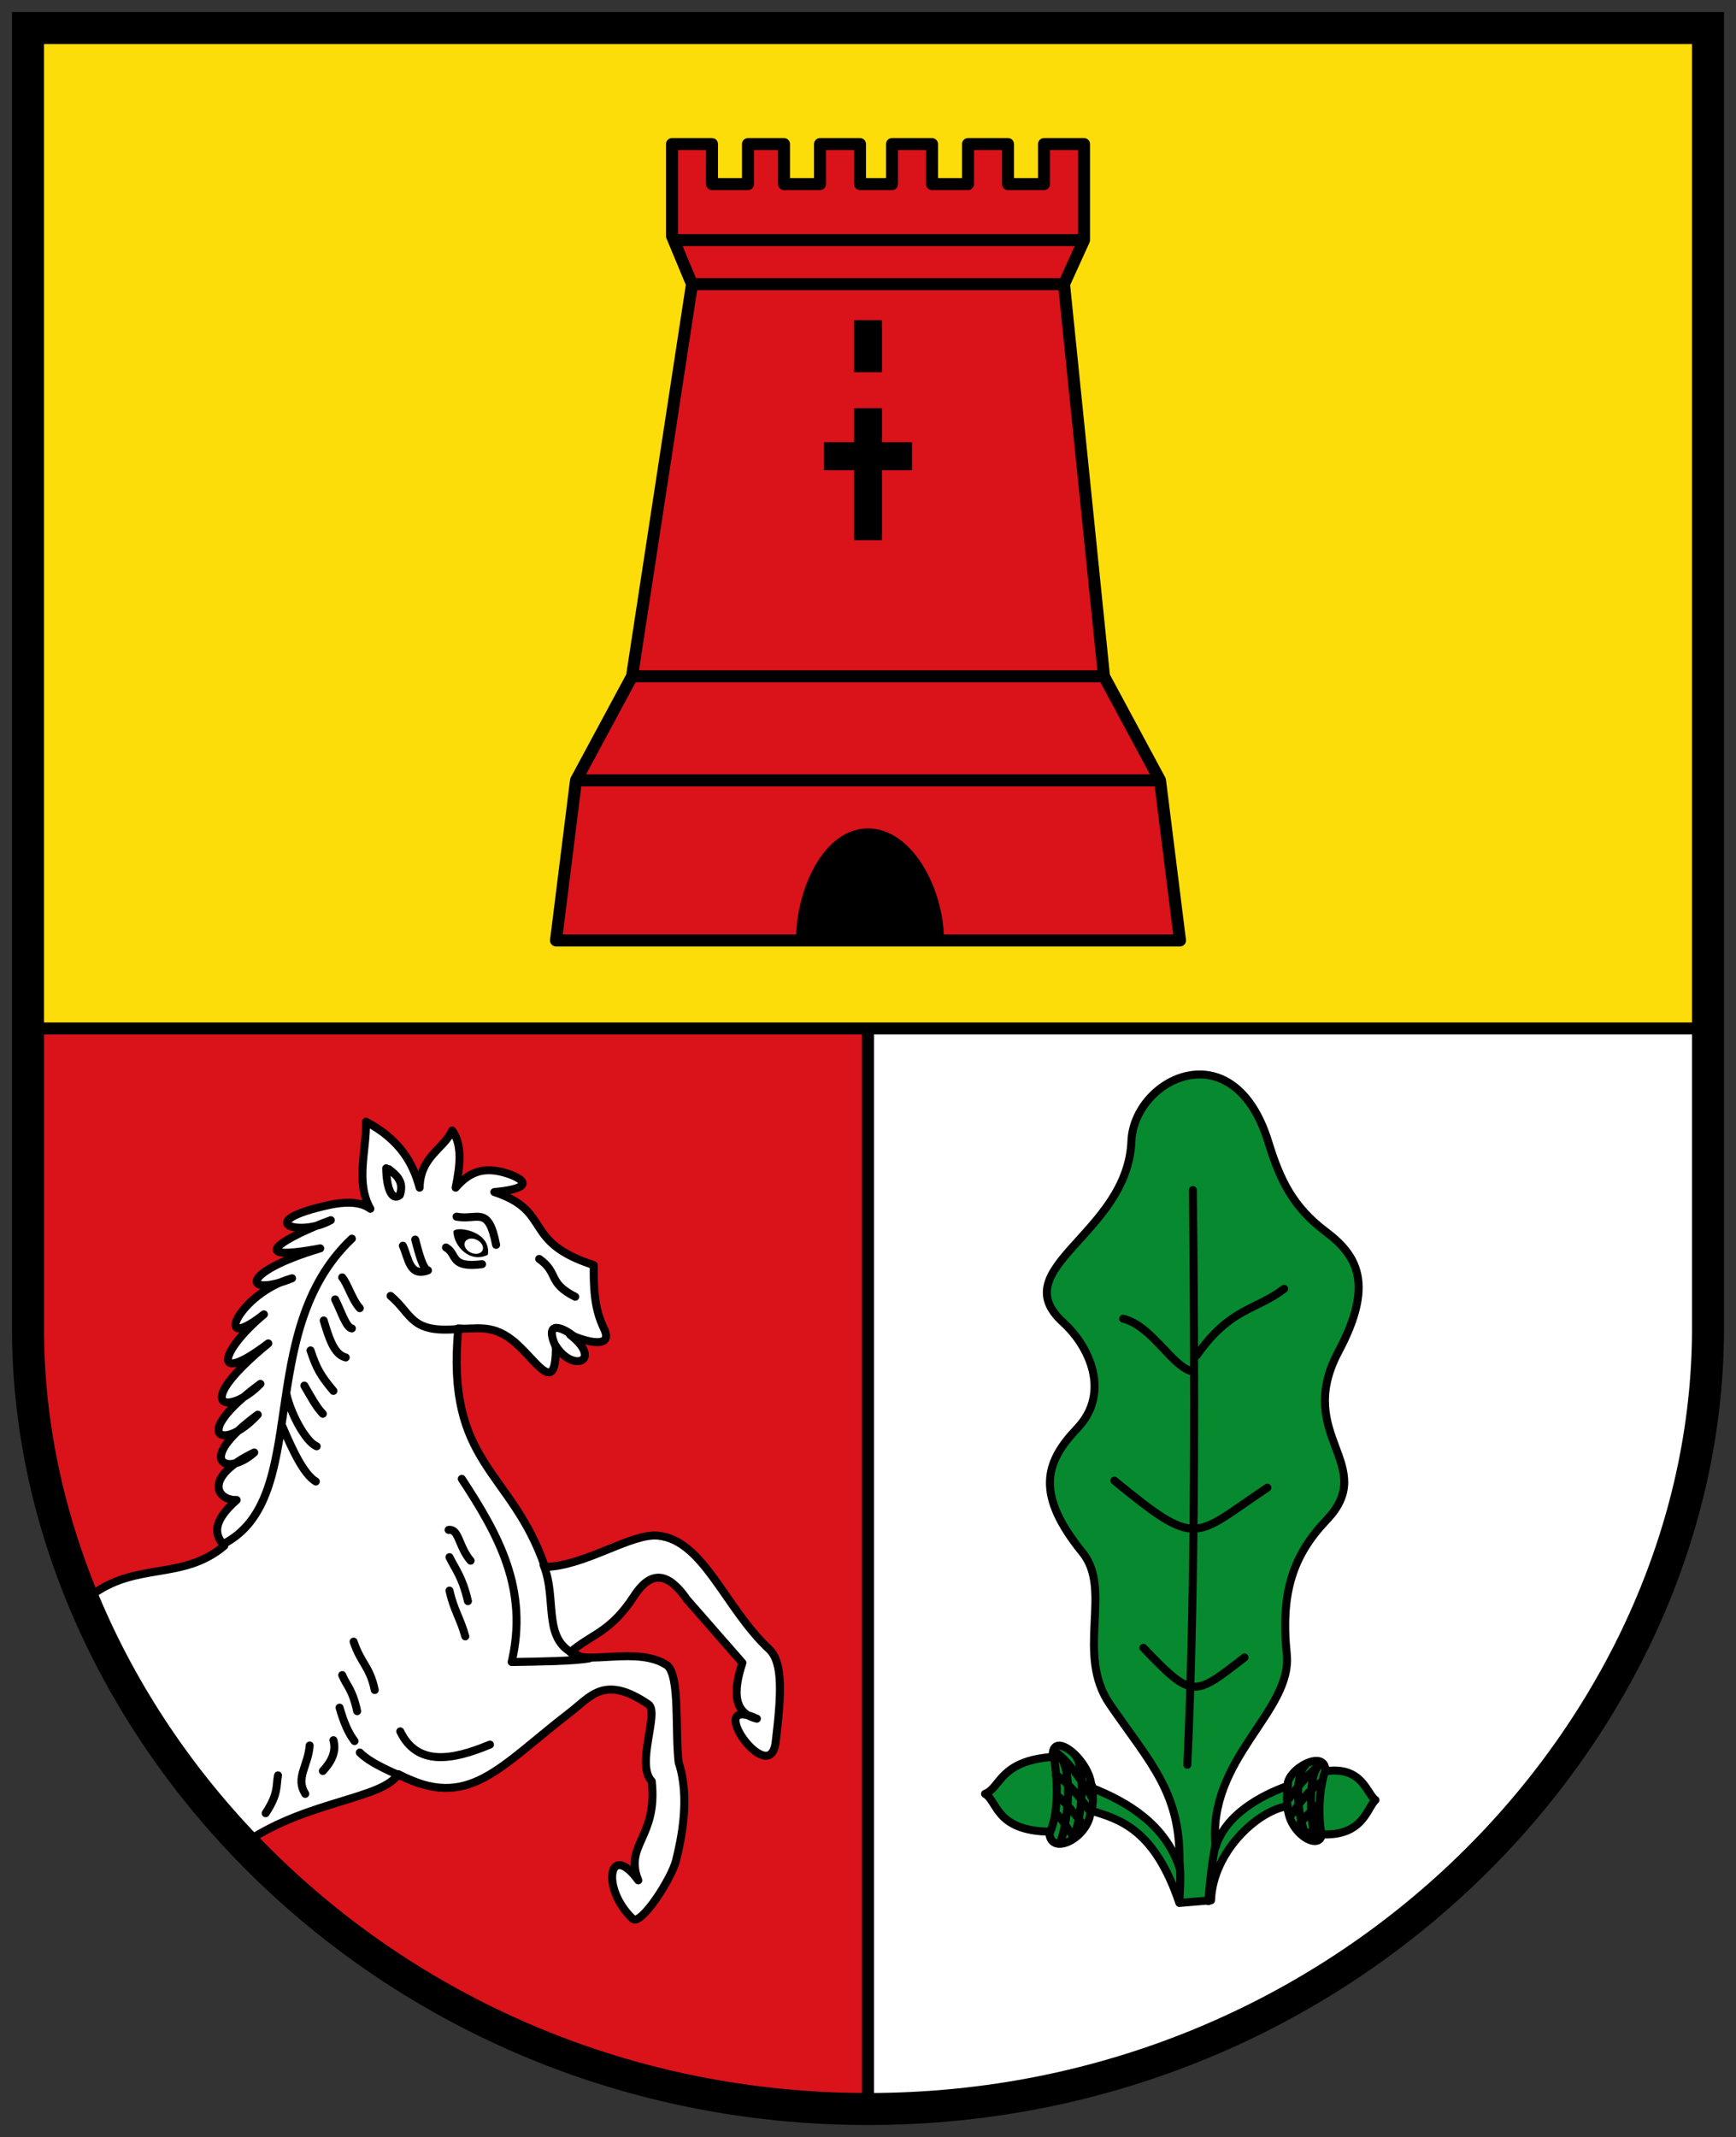
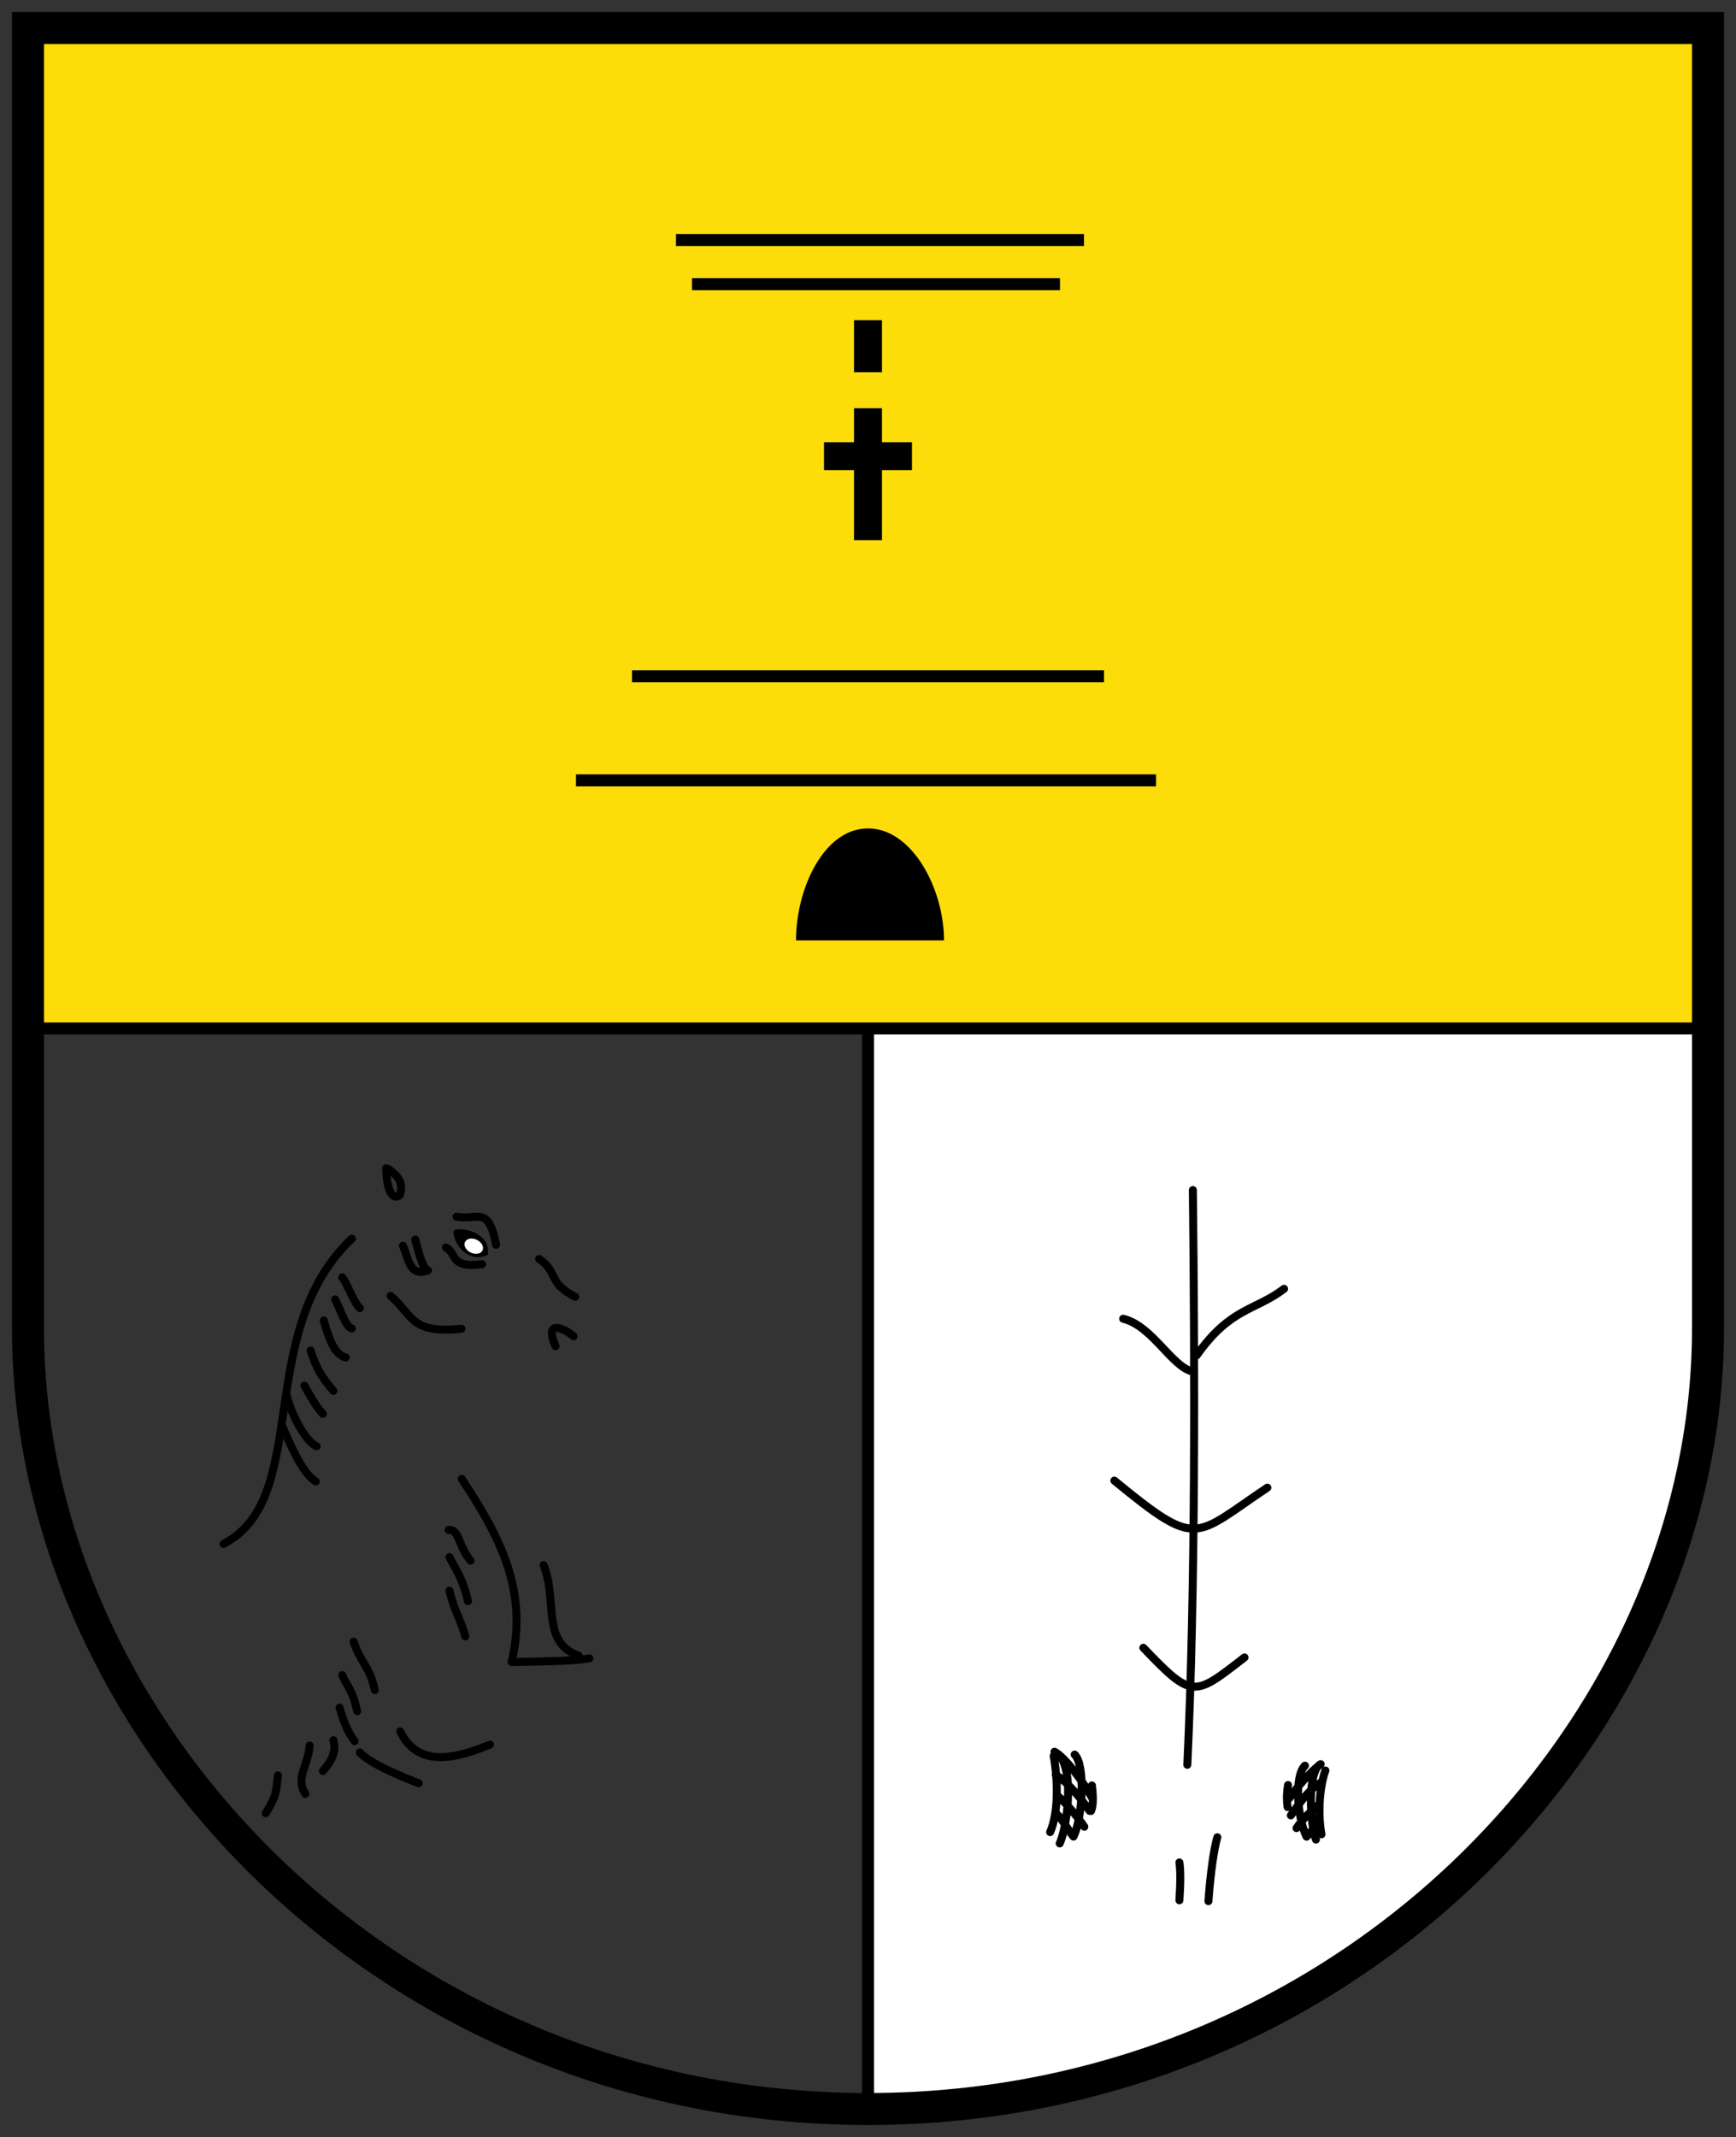
<svg xmlns="http://www.w3.org/2000/svg" height="534" width="434">
  <rect width="100%" height="100%" fill="#333333" stroke="none" />
  <defs>
    <clipPath>
      <path d="m 51.38 756.36 h 35.27 v 43.744 h -35.27 v -43.744 z" />
    </clipPath>
    <clipPath>
-       <path d="m 260.79 641.99 h 66.898 v 83.17 h -66.898 v -83.17 z" />
-     </clipPath>
+       </clipPath>
    <clipPath>
      <path d="m 0,0 841.89,0 0,595.276 L 0,595.276 0,0 z" />
    </clipPath>
    <clipPath>
      <path d="m 744.8,8.515 h 73.13 V 62.504 H 744.8 V 8.515 z" />
    </clipPath>
  </defs>
  <path fill="#fcdd09" d="M 7,7 H427 V257 H7 z" />
-   <path d="m 7,257 210,0 0,270 C 122,527 7,457 7,332 z" fill="#da121a" />
  <path d="m 427 257 h -210 v 270 c 95 0 210 -70 210 -195 z" fill="#fff" />
-   <path d="m 173,71 -5,-12 0,-23 10,0 0,10 9,0 0,-10 9,0 0,10 9,0 0,-10 10,0 0,10 8,0 0,-10 10,0 0,10 9,0 0,-10 10,0 0,10 9,0 0,-10 10,0 0,24 -5,11 10,98 14,26 5,40 -156,0 5,-40 14,-26 z" fill="#da121a" stroke="#000" stroke-linejoin="round" stroke-width="3" />
  <path d="m 199 235 c 0 -13 7 -28 18 -28 11 0 19 15 19 28" />
  <g stroke="#000">
    <g fill="none">
      <path d="m 169 60 h 102 m -98 11 h 92 m -48 456 v -269 m 211 -1 h -422 m 152 -88 h 118 m -132 26 h 145" stroke-width="3" />
      <path d="m 217 93 v -13 m 11 34 h -22 m 11 21 v -33" stroke-width="7" />
    </g>
    <g stroke-linejoin="round" stroke-linecap="round" stroke-width="2">
-       <path d="m 22.324 399.04 c 11.46 -9.02 23.23 -3.862 33.759 -12.789 -2.448 -2.653 -3.191 -5.874 3.078 -11.432 -5.069 0.166 -8.424 -5.717 4.397 -11.872 -6.787 6.135 -15.11 2.305 0.879 -9.454 -8.628 9.416 -17.188 5.443 0.66 -7.695 -7.693 7.957 -18.1 6.375 1.979 -10.113 -14.339 10.872 -12.161 1.944 -1.099 -7.255 -13.225 10.401 -6.342 -5.344 7.04 -9.01 -12.04 4.855 -13.7 -1.306 7.04 -7.475 -20.07 3.743 -8.281 -3.074 2.638 -7.04 -7.722 4.329 -19.993 0.47 -0.363 -3.815 3.474 -0.758 7.664 -1.01 10.256 0.957 -3.817 -6.762 -0.923 -14.483 -1.099 -21.765 8.765 4.637 11.88 10.756 13.411 16.489 0.131 -7.793 6.149 -9.726 8.134 -14.29 2.539 3.436 2.077 8.548 0.879 14.29 3.444 -4.01 6.679 -4.753 10.333 -4.177 3.539 0.558 12.799 4.03 -0.66 5.276 14.741 4.865 6.669 12.385 24.843 18.248 -0.094 8.54 0.796 12.12 2.638 16.05 2.294 4.894 -4.56 3.208 -8.574 1.319 8.284 6.49 0.79 9.628 -3.518 2.858 0.065 13.339 -5.061 3.067 -10.993 -1.539 -5.4 -4.193 -9.517 -2.468 -13.411 -2.858 -3.201 34.13 13.282 35.21 21.674 59.6 9.94 -0.155 21.593 -8.513 28.3 -7.817 11.398 1.182 16.712 18.1 27.723 28.354 3.607 3.36 3.03 11.668 1.652 23.22 -1.441 12.07 -18.456 -12.142 -4.699 -5.845 -5.924 -1.354 -5.956 -6.831 -3.624 -13.964 l -13.866 -15.829 c -4.397 -6.383 -8.747 -7.714 -13.191 -0.879 -6.02 9.262 -10.633 9.433 -15.936 14.07 3.408 3.571 16.765 -1.732 24.21 3.304 3.207 2.799 1.924 16.07 2.842 24.21 2.948 8.902 0.619 19.373 -0.622 24.454 -1.127 4.613 -8.858 16.549 -10.864 14.648 -8.04 -7.62 -5.918 -19.597 1.404 -9.611 -3.595 -8.932 4.906 -10.672 3.358 -24.774 -4.066 -4.124 1.976 -17.291 -0.826 -19.2 -10.975 -7.46 -14.425 -1.968 -19.391 1.847 -18.04 13.858 -25.533 24.914 -43.15 15.581 -3.899 6.242 -22.411 6.576 -37.814 16.859 c -18.591 -19.12 -31.609 -39.531 -39.42 -61.14 z" fill="#fff" />
-       <path d="m 294.84 475.51 c -6.17 -18.205 -14.624 -20.893 -22.2 -23.08 -0.147 6.642 -10.186 11.854 -10.333 5.276 -13.5 -0.277 -12.86 -7.668 -16.05 -9.454 3.991 -1.563 3.575 -8.255 16.928 -9.234 -0.44 -7.268 9.673 1.036 9.673 7.695 9.298 3.641 18.489 9.344 21.985 19.947 0.677 -18.472 -6.994 -25.699 -17.375 -40.789 -8.675 -12.611 0.753 -28.534 -6.831 -37.895 -11.766 -14.522 -9.512 -22.47 -1.35 -31.04 8.414 -8.832 3.184 -20.413 -3.513 -26.504 -14.953 -13.599 16.13 -22.08 17.08 -45.27 0.64 -15.581 25.486 -28.13 34.24 0.25 2.911 9.431 6.084 16.14 14.372 22.375 8.136 6.123 11.978 13.352 3.153 29.944 -11.22 21.1 10.159 28.28 -3 42.12 -8.232 8.66 -11.529 17.862 -9.931 33.461 1.485 14.496 -20.05 26.04 -17.792 48.23 2.472 -8.102 11.307 -12.865 17.99 -15.27 -0.249 -4.198 9.534 -9.53 9.485 -3.678 9.332 -1.333 10.297 5.737 12.5 7.195 -2.081 1.782 -2.984 9.08 -13.411 8.574 -0.517 4.227 -8.28 -0.066 -8.574 -7.04 -7.443 1.093 -18.656 11.353 -19.13 23.524 z" fill="#078930" />
      <path d="m 55.863 385.81 c 22.22 -11.457 7.338 -52.897 32.1 -76.29 m 0 22.425 c -1.392 -0.124 -2.785 -4.49 -4.177 -7.255 m 6.156 2.198 c -1.88 -2.033 -3.074 -6.175 -4.397 -7.695 m 0.879 20.01 c -2.991 -0.761 -4.217 -5.05 -5.496 -9.234 m 2.418 17.588 c -3.173 -3.793 -4.2 -5.553 -5.716 -10.113 m 3.078 15.829 c -1.539 -1.549 -3.078 -4.355 -4.617 -7.04 m 3.078 15.17 c -2.835 -1.188 -6.606 -8.452 -7.566 -13.09 m 7.346 21.883 c -2.931 -1.781 -5.643 -7.362 -8.574 -14.29 m 47.27 34.08 c -3.074 -3.604 -2.843 -8 -5.496 -7.695 m 4.837 17.808 c -1.392 -6.05 -3.224 -8.108 -4.617 -10.993 m 3.957 19.787 c -1.319 -4.691 -2.858 -6.502 -3.957 -11.432 m -18.687 24.843 c -1.171 -5.794 -3.517 -6.743 -5.276 -12.09 m 34.08 25.722 c -9.724 4.073 -18.28 5.308 -22.425 -3.298 m 44.63 -18.907 c -9.526 -3.352 -5.205 -13.776 -8.794 -22.645 m 11.432 23.304 c -3.687 0.685 -12.285 0.807 -19.411 0.918 4.23 -18.16 -3.18 -31.612 -12.467 -45.768 m -26.16 58.04 c -1.246 -5.606 -2.492 -6.06 -3.737 -9.01 m 3.078 16.489 c -1.571 -2.048 -2.751 -4.852 -3.737 -8.354 m 19.787 18.907 c -6.532 -2.565 -12.266 -5.13 -14.73 -7.695 m -9.234 4.617 c 2.128 -2.315 3.428 -4.796 2.638 -7.695 m -7.04 13.411 c -2.532 -4.03 0.729 -6.962 1.099 -12.09 m -10.993 16.928 c 3.215 -4.903 2.572 -6.718 3.078 -9.454 m 45.873 -111.62 c -12.903 1.381 -12.146 -3.527 -17.732 -8.199 m 46.17 0.22 c -7 -3.518 -4.04 -5.936 -9.01 -9.454 m -30.999 -4.837 c 0.953 3.555 1.905 7.33 3.188 7.695 -4.663 1.741 -4.831 -3.034 -6.266 -6.156 m 23.304 -0.22 c -1.941 -10.03 -4.597 -6.05 -9.893 -7.04 m -17.588 -12.09 c 0.076 4.813 1.343 8.308 3.408 6.705 1.139 -3.373 -0.778 -4.942 -2.748 -6.486 m 23.304 23.744 c -8.136 1.032 -6.096 -2.525 -9.01 -4.177 m 152.75 141.61 c 1.136 1.025 3.117 4.396 4.114 5.594 2.277 -4.452 3.046 -17.888 0.298 -20.488 m -4.283 10.285 c 2.2 1.832 4.967 5.255 6.702 7.743 m -7.145 -12.971 c 2.968 1.83 6.156 5.703 8.464 9.01 m 0.605 -3.29 c -2.158 -3.914 -6.673 -10.06 -9.371 -11.487 5.444 2.583 3.144 19.08 1.292 22.912 m 64.953 -5.085 c -1.136 1.025 -2.238 2.197 -3.235 3.396 -2.277 -4.452 -3.156 -15.14 -0.408 -17.74 m 3.624 9.625 c -2.2 1.832 -3.996 3.488 -5.731 5.976 m 6.06 -11.379 c -2.968 1.83 -5.159 4.888 -7.467 8.199 m -0.385 -4.287 c 2.308 -3.311 5.276 -6.524 7.832 -8.519 -3.38 1.665 -2.721 14.882 -1.182 18.852 m -6.98 -13.631 c -0.396 2.551 -0.293 4.103 -0.11 5.496 m -48.917 -5.386 c 0.415 3.427 0.242 5.287 -0.22 6.376 m 31.575 6.566 c -0.824 2.772 -1.712 8.834 -2.225 15.969 m -7.255 -9.673 c 0.27 1.802 0.316 4.724 0 9.454 m 21.985 -103.11 c -18.576 12.396 -17.193 15.487 -38.25 -1.759 m 42.43 -47.927 c -7.182 5.496 -13.369 4.622 -21.856 16.644 m -18.376 -9.169 c 7.285 1.755 12.188 12.06 17.368 13.191 m -12.312 69.03 c 12.303 12.855 12.614 12.236 25.283 2.418 m -167.74 -80.27 c -2.332 -1.983 -7.509 -4.405 -4.509 2.502 m 159.34 -39.02 c 0.509 43.932 0.667 99.68 -1.382 143.61 m 34.516 1.429 c -1.556 4.339 -1.883 10.99 -0.989 15.939 m -66.944 -19.567 c 1.077 5.999 1.259 14.12 -0.879 19.02" fill="none" />
    </g>
  </g>
  <path d="m 121.97 313.54 c -4.401 2.21 -8.499 -2.056 -8.612 -5.77 0.186 -1.531 9.526 -0.404 8.612 5.77 z" />
  <path d="m 124.44 321.07 a 2.418 2.748 0 1 1 -4.837 0 2.418 2.748 0 1 1 4.837 0 z" transform="matrix(0.9 0.437 -0.28 0.576 98.52 73.14)" fill="#fff" />
  <path d="m 7,7 420,0 0,325 C 427,432 337,527 217,527 97,527 7,432 7,332 z" fill="none" stroke="#000" stroke-width="8" />
</svg>